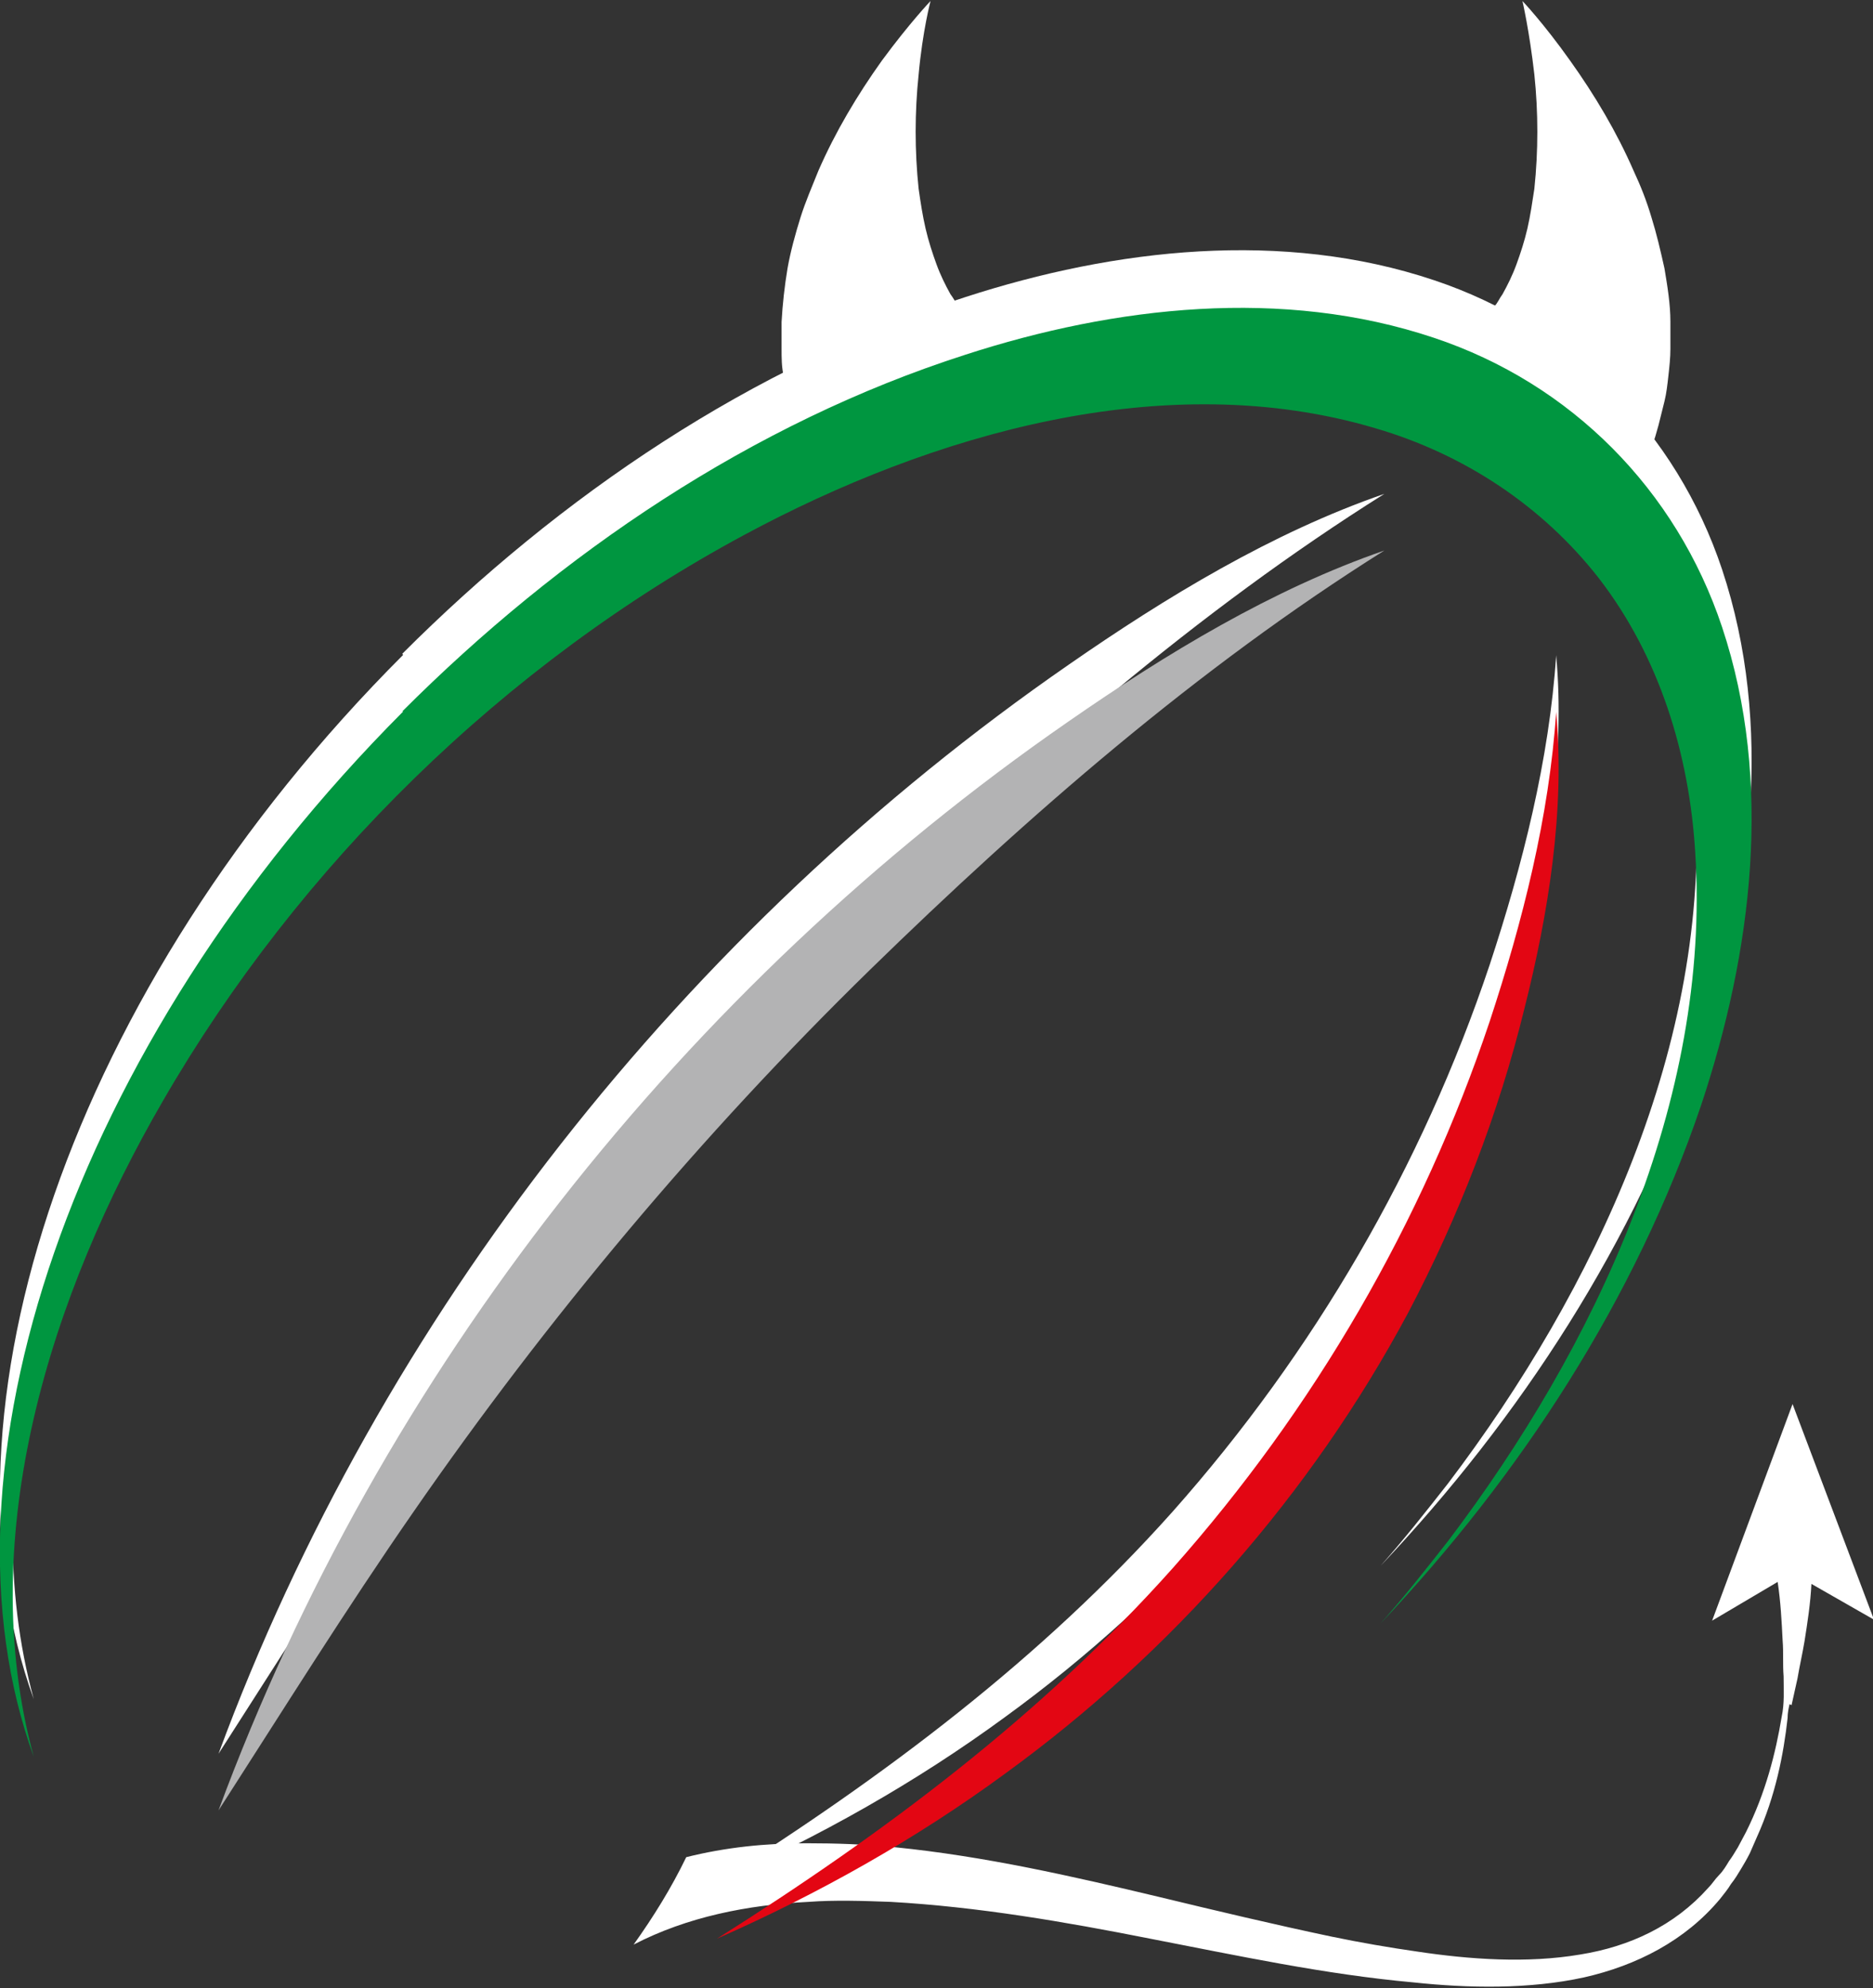
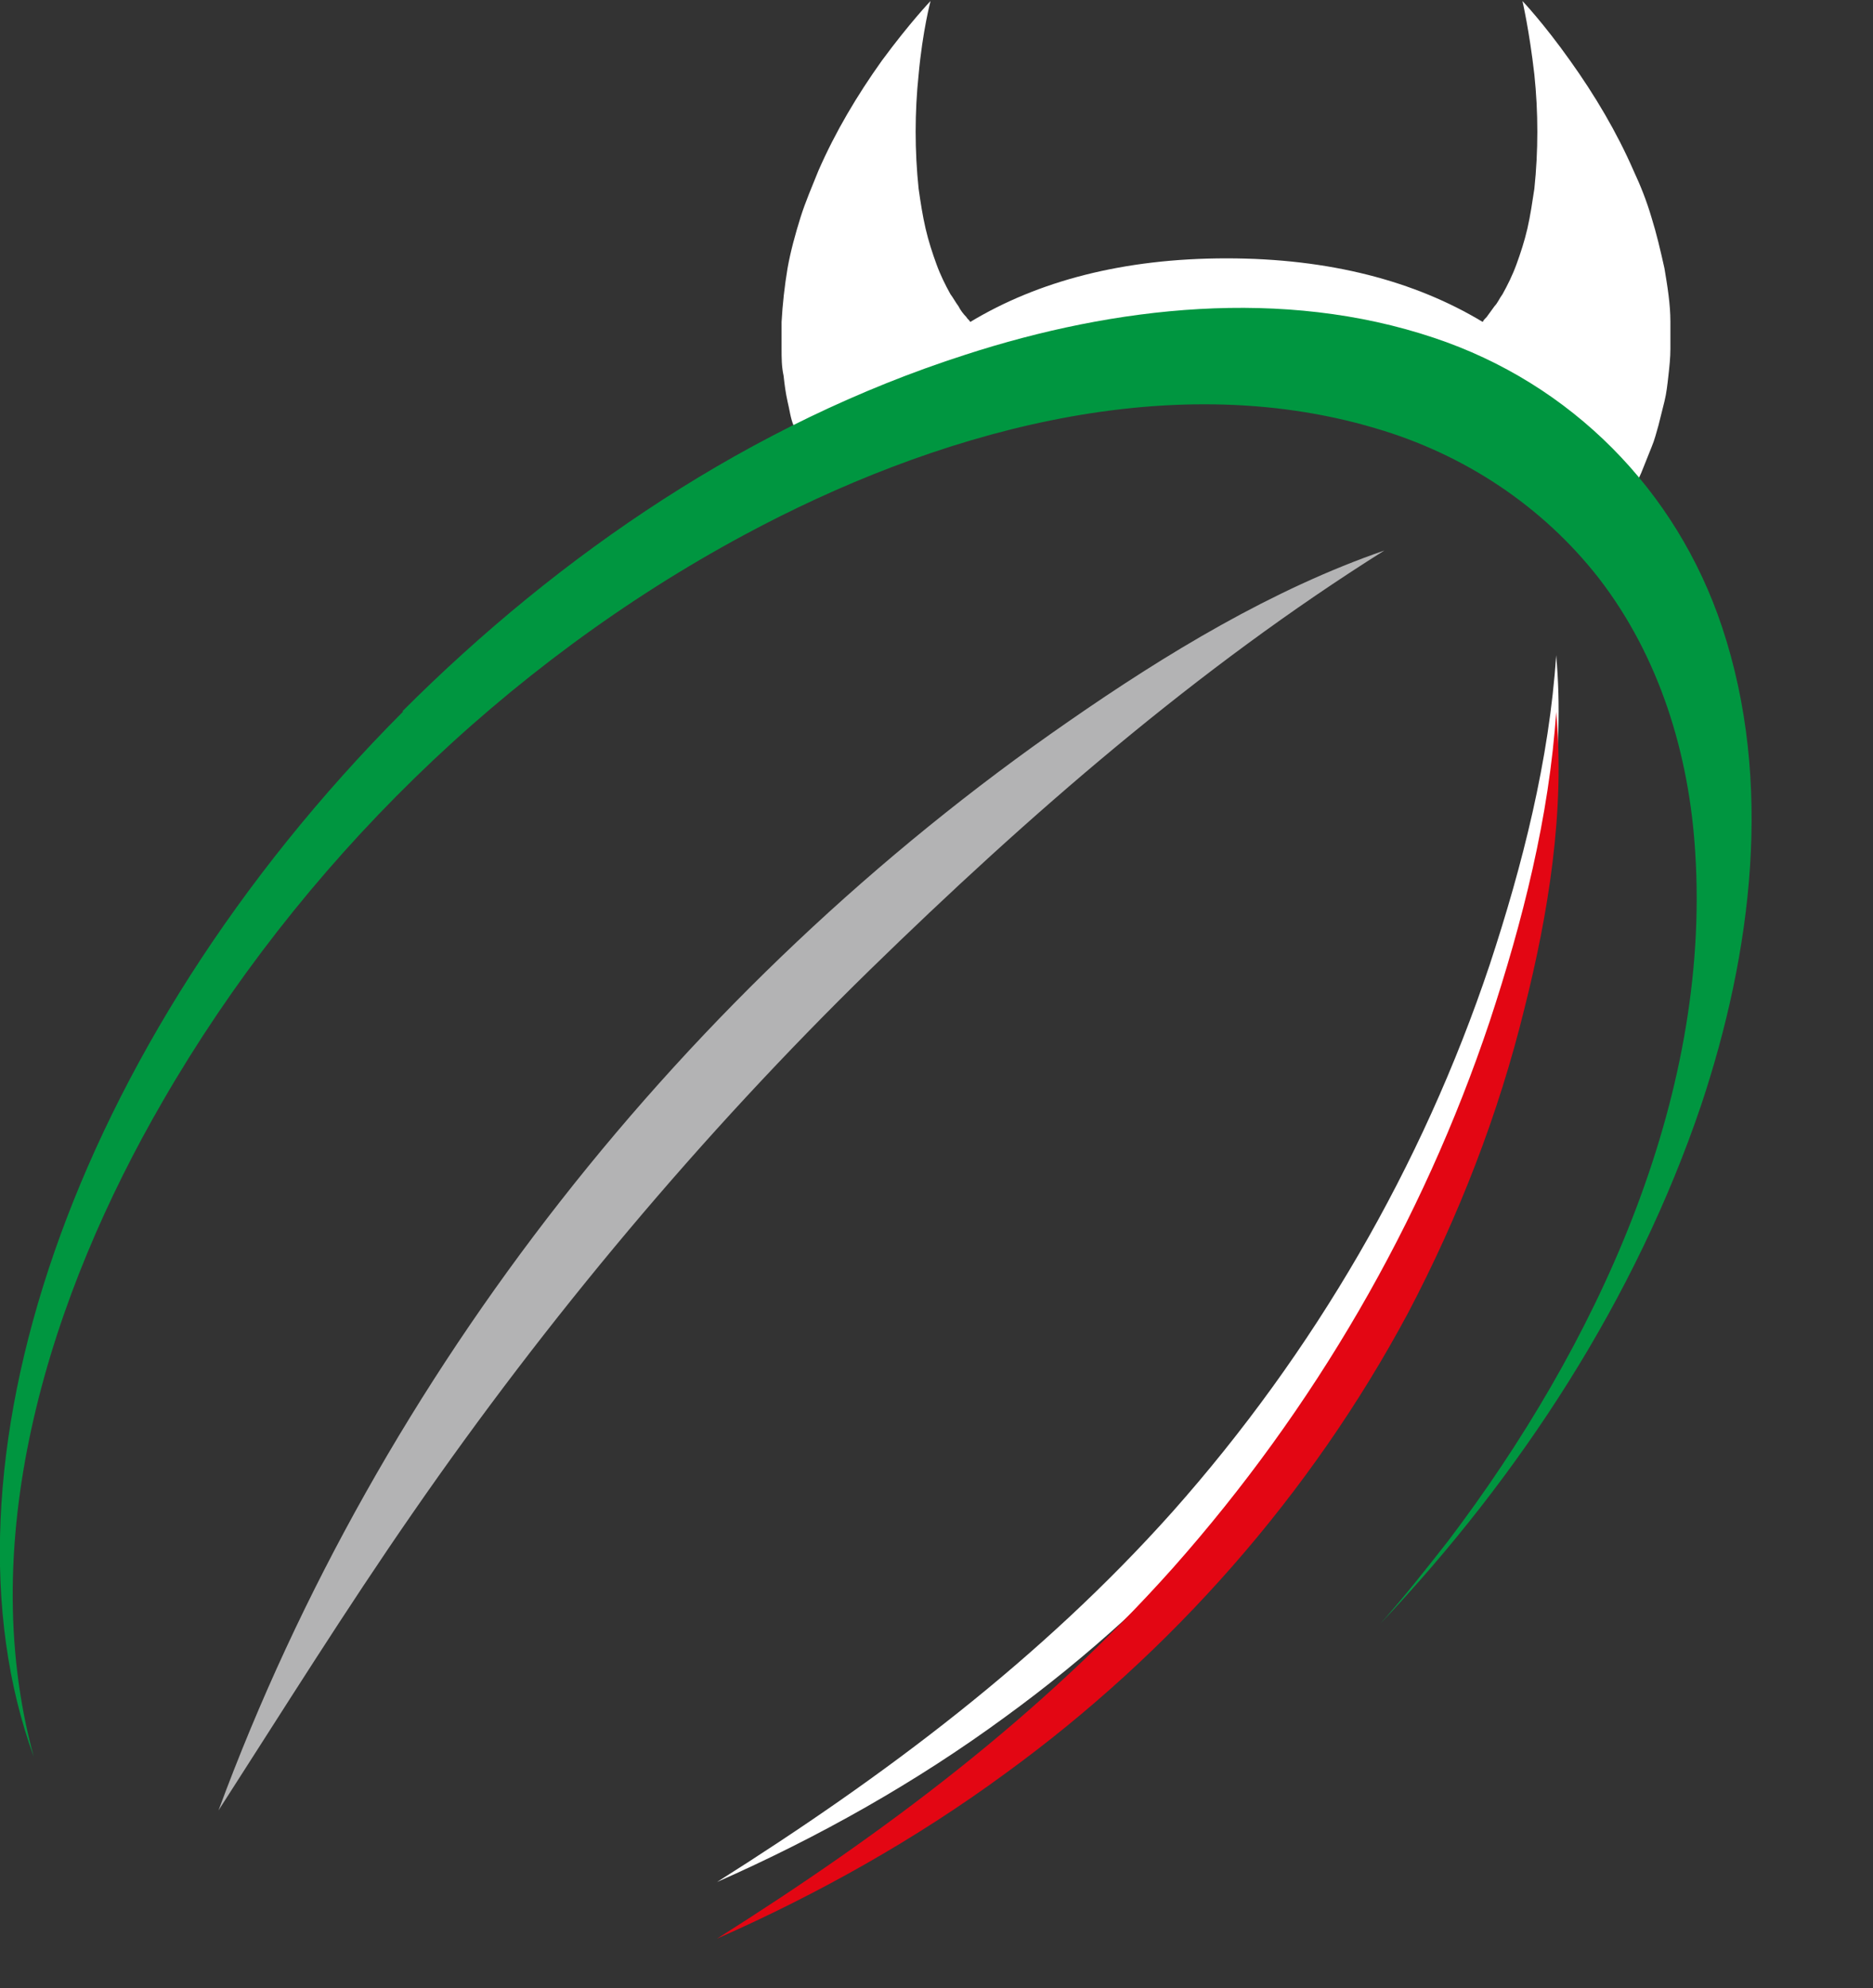
<svg xmlns="http://www.w3.org/2000/svg" id="Livello_1" data-name="Livello 1" version="1.1" viewBox="0 0 188.6 200.1">
  <rect x="0" y="0" width="188.6" height="200.1" fill="#333333" stroke="none" />
  <defs>
    <style>
      .cls-1 {
        fill: #e30613;
      }

      .cls-1, .cls-2, .cls-3, .cls-4 {
        stroke-width: 0px;
      }

      .cls-2 {
        fill: #009640;
      }

      .cls-3 {
        fill: #b3b3b4;
      }

      .cls-4 {
        fill: #fff;
      }
    </style>
  </defs>
  <path class="cls-4" d="M166.9,54.7c-.7-1.9-1.5-3.7-2.4-5.5.3-.6.7-1.4,1-2.2l.8-2c.3-.7.5-1.5.7-2.2.2-.8.4-1.6.6-2.4.2-.8.3-1.7.4-2.6.1-.9.2-1.8.2-2.7,0-.9,0-1.8,0-2.7,0-1.8-.3-3.6-.6-5.4-.4-1.8-.8-3.5-1.3-5.1-.5-1.7-1.1-3.2-1.8-4.7-1.7-3.9-3.9-7.6-6.4-11.1-2.7-3.8-4.8-6-4.8-6,0,0,.7,3,1.2,7.4.4,3.8.4,7.7,0,11.5-.2,1.3-.4,2.7-.7,4-.3,1.3-.7,2.5-1.1,3.6-.4,1.1-.9,2.1-1.4,3-.3.4-.5.9-.8,1.2-.3.4-.5.7-.8,1.1-.2.2-.3.3-.4.5-6.8-4.1-15.4-6.4-25.8-6.4s-19,2.3-25.8,6.4c-.1-.2-.3-.3-.4-.5-.3-.3-.6-.7-.8-1.1-.3-.4-.5-.8-.8-1.2-.5-.9-1-1.9-1.4-3-.4-1.1-.8-2.3-1.1-3.6-.3-1.3-.5-2.6-.7-4-.4-3.8-.4-7.7,0-11.5.4-4.4,1.2-7.4,1.2-7.4,0,0-2.1,2.2-4.9,6-2.5,3.5-4.7,7.2-6.4,11.1-.6,1.5-1.3,3.1-1.8,4.7-.5,1.6-1,3.4-1.3,5.1-.3,1.8-.5,3.6-.6,5.4,0,.9,0,1.8,0,2.7,0,.9,0,1.8.2,2.7.1.9.2,1.7.4,2.6.2.8.3,1.7.6,2.4.2.8.4,1.5.7,2.2l.8,2c.2.5.4.9.6,1.3,8.3-7,19-11.2,30.8-11.2h7.9c3.5,0,6.9.4,10.2,1.1.8.1,1.6.3,2.3.5.8.1,1.7.3,2.5.5h0c3.2.5,6.2,1.2,9.1,2.3,2.6.8,5.2,1.9,7.6,3.1l.6.3c2.9,1.4,5.7,3.2,8.3,5.2,1.2.9,2.3,1.8,3.5,2.8.8.6,1.5,1.2,2.2,1.9" />
-   <path class="cls-4" d="M40.6,65.9C7,99.5-7.1,142.2,3.4,171c-6.1-22.3,1.8-46.7,13-66,13.7-23.7,34.4-44,58.6-57,18.8-10.1,42.3-17,63.5-10.7,8.9,2.6,16.8,7.8,22.5,15.1,6.1,7.9,9.1,17.7,9.7,27.6,1.6,25-10.1,49.8-24.9,69.3-2.2,2.8-4.4,5.6-6.8,8.3,14.1-14.9,25.7-32.7,32.3-52.2,5.1-15.3,7.3-32.5,2.1-48.1-4.6-13.8-15.2-24.5-29-29.1-15.2-5.1-32.1-3.2-47.2,1.7-21.5,6.9-40.8,20-56.7,35.9" />
-   <path class="cls-4" d="M139.4,49.7c-18.8,11.8-35.9,26.7-51.8,42.2-17,16.6-32.5,35.1-46,54.6-6.8,9.8-13.1,19.9-19.6,30,16.3-44.1,47-82.9,85.6-109.6,9.8-6.8,20.5-13.3,31.8-17.2" />
  <path class="cls-4" d="M156.7,66c.9,9.9-.8,20.3-3.2,29.8-2.6,10.6-6.6,20.9-11.7,30.6-9.8,18.3-23.8,34.2-40.6,46.4-9,6.6-18.8,12.1-29,16.6,16.8-10.6,32.6-22.4,45.9-37.3,14.2-16,25.1-34.7,31.9-55,3.3-10,6-20.6,6.7-31.2" />
  <path class="cls-2" d="M40.6,71.6C7,105.3-7.1,148,3.4,176.8c-6.1-22.3,1.8-46.7,13-66,13.7-23.7,34.4-44,58.6-57,18.8-10.1,42.3-17,63.5-10.7,8.9,2.6,16.8,7.8,22.5,15.1,6.1,7.9,9.1,17.7,9.7,27.6,1.6,25-10.1,49.8-24.9,69.3-2.2,2.8-4.4,5.6-6.8,8.3,14.1-14.9,25.7-32.7,32.3-52.2,5.1-15.3,7.3-32.5,2.1-48.1-4.6-13.8-15.2-24.5-29-29.1-15.2-5.1-32.1-3.2-47.2,1.7-21.5,6.9-40.8,20-56.7,35.9" />
  <path class="cls-3" d="M139.4,55.4c-18.8,11.8-35.9,26.7-51.8,42.2-17,16.6-32.5,35.1-46,54.6-6.8,9.8-13.1,19.9-19.6,30,16.3-44.1,47-82.9,85.6-109.6,9.8-6.8,20.5-13.3,31.8-17.2" />
-   <path class="cls-4" d="M180.4,171.6c.2-.9.4-1.8.6-2.7.2-1.2.5-2.5.7-3.7.3-1.9.6-3.8.7-5.8l6.3,3.6-8.2-21.7-8.1,21.8,6.6-3.9c.3,2,.4,3.9.5,5.9.1,1.2,0,2.4.1,3.6,0,1.4.1,2.7-.2,4.1-.6,3.6-1.6,7.6-3.6,11.6l-.8,1.5c-.3.5-.6,1-.9,1.4-.3.5-.6,1-1,1.4-.4.4-.7.9-1.1,1.3-3.4,3.8-7.9,5.9-12.9,6.7-5.3.9-11.1.5-16.4-.3-2.8-.4-5.7-.9-8.6-1.5-5.7-1.2-11.6-2.6-17.4-4-8.8-2.1-17.6-4.1-26.6-5-3-.3-5.9-.4-8.9-.4-4.1,0-8.1.4-12.1,1.4-1.5,3.1-3.3,6-5.3,8.8,5.4-2.8,11.5-4,17.6-4.3,2.7-.2,5.5-.1,8.3,0,8.8.5,17.5,2,26.1,3.7,8.8,1.7,17.6,3.6,26.5,4.4,5.6.6,11.7.7,17.2-.5,5.3-1.2,10.2-3.7,13.7-7.9.4-.5.8-1,1.1-1.5.4-.5.7-1,1-1.5.3-.5.6-1,.9-1.6l.7-1.6c1.9-4.2,2.7-8.4,3.1-12,0-.5.1-1,.2-1.4" />
  <path class="cls-1" d="M156.7,71.7c.9,9.9-.8,20.3-3.2,29.8-2.6,10.6-6.6,20.9-11.7,30.6-9.8,18.3-23.8,34.2-40.6,46.4-9,6.6-18.8,12.1-29,16.6,16.8-10.6,32.6-22.4,45.9-37.3,14.2-16,25.1-34.7,31.9-55,3.3-10,6-20.6,6.7-31.2" />
</svg>